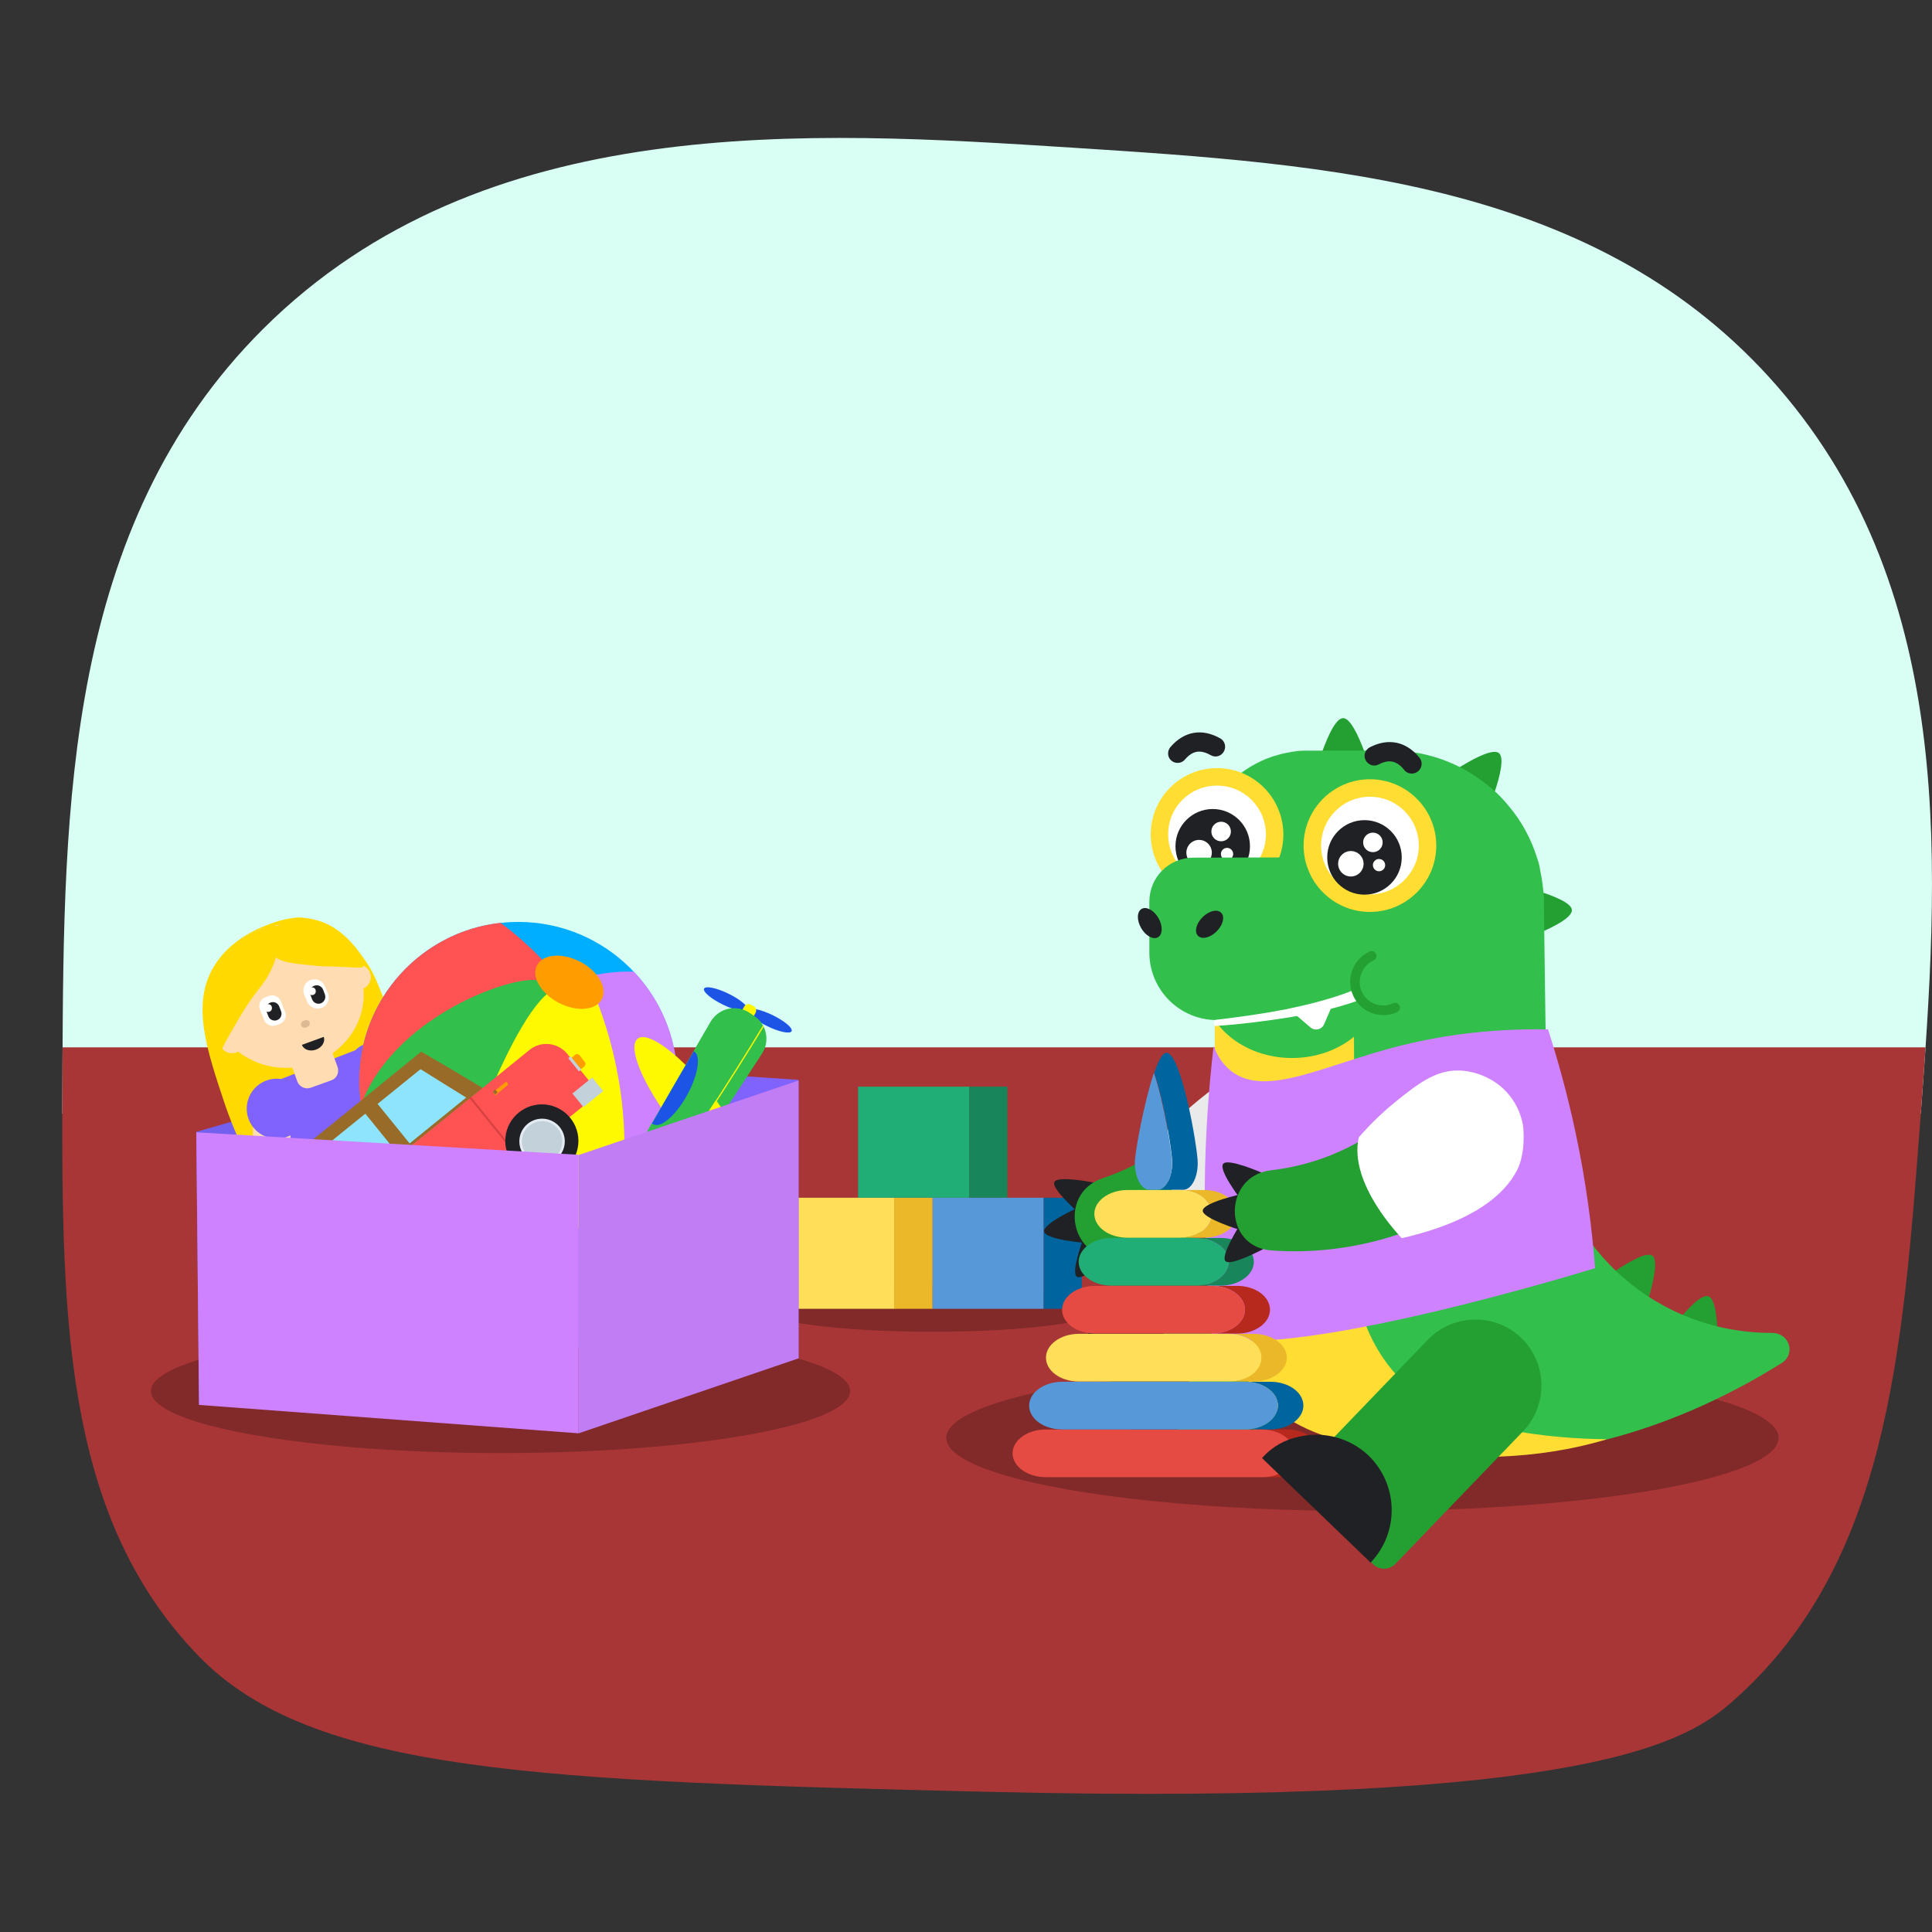
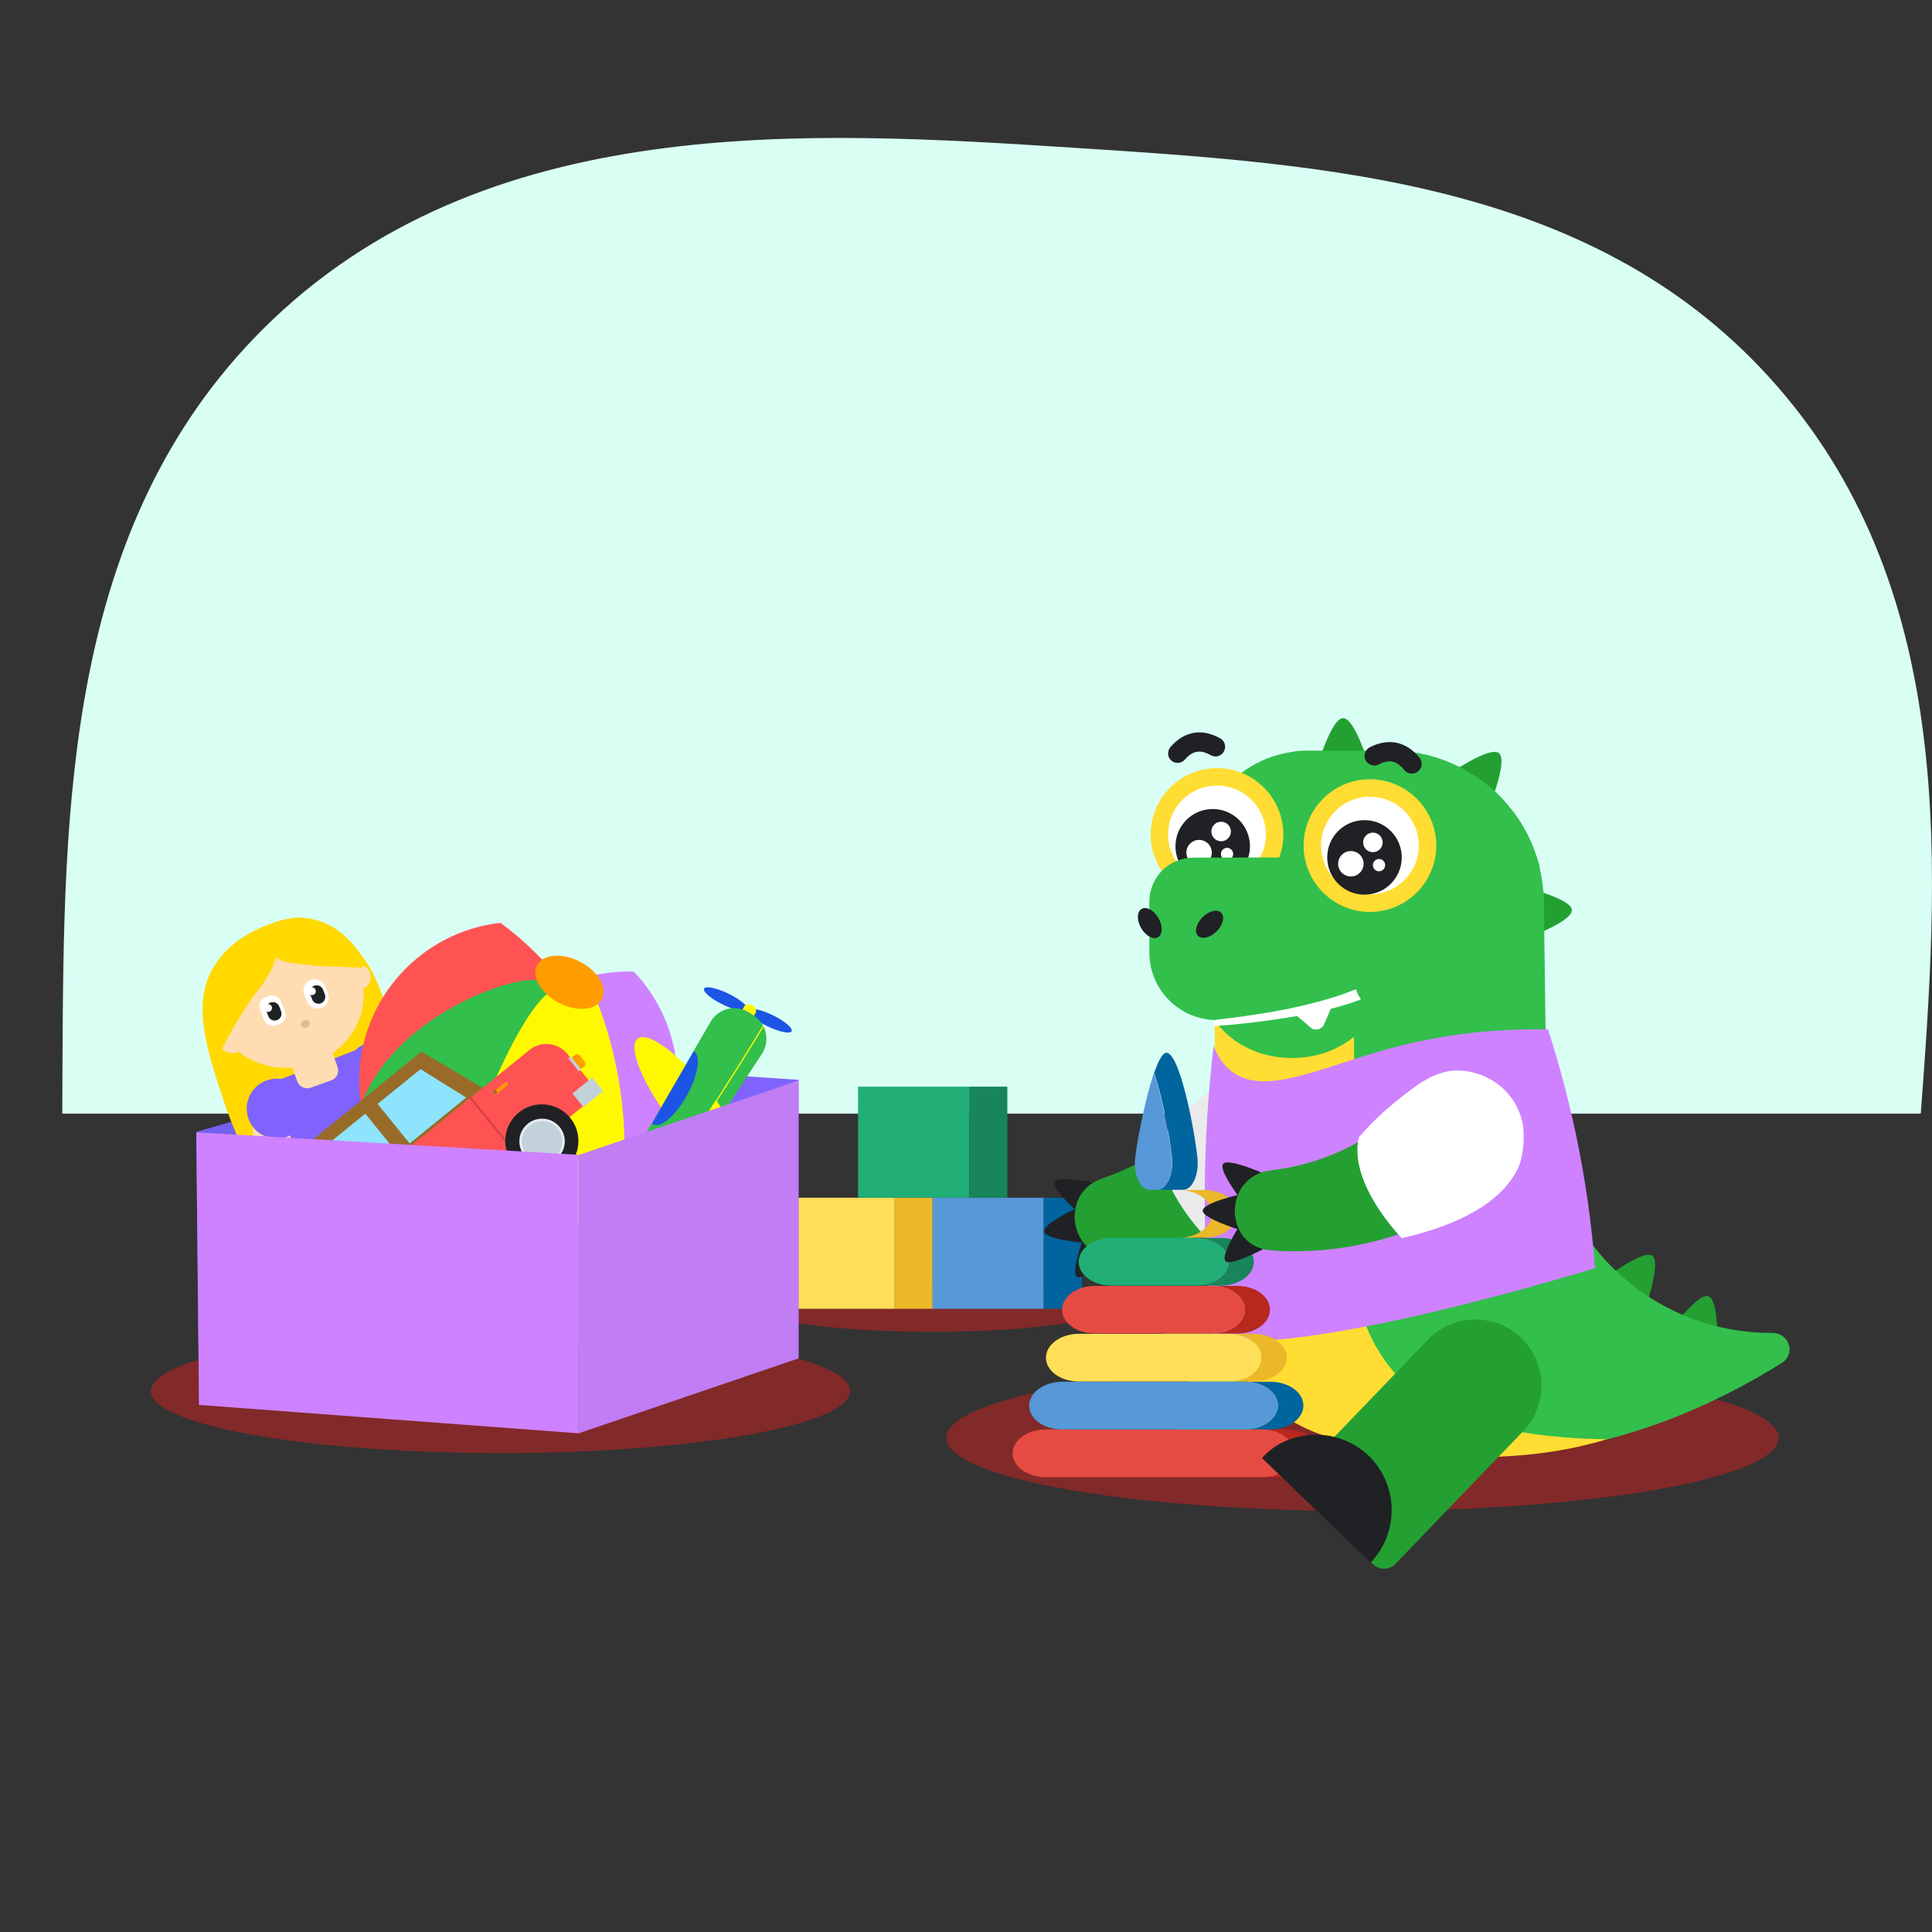
<svg xmlns="http://www.w3.org/2000/svg" xmlns:xlink="http://www.w3.org/1999/xlink" version="1.1" id="Слой_1" x="0px" y="0px" viewBox="0 0 850.4 850.4" style="enable-background:new 0 0 850.4 850.4;" xml:space="preserve">
  <rect x="0" y="0" width="850.4" height="850.4" fill="#333333" stroke="none" />
  <style type="text/css">
	.st0{clip-path:url(#SVGID_2_);}
	.st1{fill:#D9FFF5;}
	.st2{fill:#A83636;}
	.st3{fill:#822929;}
	.st4{fill:#FFDF5A;}
	.st5{fill:#EAB828;}
	.st6{fill:#20AE76;}
	.st7{fill:#18855A;}
	.st8{fill:#5698D8;}
	.st9{fill:#00649E;}
	.st10{fill:#8063FC;}
	.st11{fill:#7460EF;}
	.st12{fill:#FFD900;}
	.st13{fill:#FFDCB1;}
	.st14{fill:#FFFFFF;}
	.st15{fill:#202124;}
	.st16{fill:#DDBA94;}
	.st17{fill:#00AEFF;}
	.st18{fill:#CE82FF;}
	.st19{fill:#FF5353;}
	.st20{fill:#32BF4C;}
	.st21{fill:#FFF900;}
	.st22{fill:#FF9D00;}
	.st23{fill:#1C55E5;}
	.st24{fill:#C93A3A;}
	.st25{fill:#996B29;}
	.st26{fill:#8DE4FC;}
	.st27{fill:#C3D1DB;}
	.st28{fill:#E4EBF2;}
	.st29{fill:#D84141;}
	.st30{fill:#C07DF4;}
	.st31{fill:#24A032;}
	.st32{fill:#EAEAEA;}
	.st33{fill:#FFDD33;}
	.st34{fill:#B7281D;}
	.st35{fill:#E54B42;}
</style>
  <g>
    <defs>
      <path id="SVGID_1_" d="M845.3,492.4c-7.8,104-14.7,196.6-82.6,256.4c-19.2,16.9-60.4,46.3-327.7,39.9    c-197.8-4.7-297.7-8.2-347.6-59.8C26.5,666,27,576.2,27.5,468.2c0.6-112.7,1.2-236.6,88.3-323.4C212.6,48.4,356,57.6,472,65    c113.5,7.3,232,14.9,310.6,105.4C862.5,262.5,853.3,385,845.3,492.4z" />
    </defs>
    <clipPath id="SVGID_2_">
      <use xlink:href="#SVGID_1_" style="overflow:visible;" />
    </clipPath>
    <g class="st0">
      <rect x="-23.4" y="-117" class="st1" width="942.3" height="607.2" />
-       <rect x="-23.4" y="461" class="st2" width="942.3" height="364.3" />
      <ellipse class="st3" cx="599.7" cy="632.9" rx="183.2" ry="32.2" />
      <ellipse class="st3" cx="410.5" cy="576" rx="75.3" ry="10.2" />
      <g>
        <g>
          <rect x="344.9" y="527.2" class="st4" width="48.9" height="48.9" />
          <rect x="393.7" y="527.2" class="st5" width="16.8" height="48.9" />
        </g>
        <g>
          <rect x="377.7" y="478.3" class="st6" width="48.9" height="48.9" />
          <rect x="426.6" y="478.3" class="st7" width="16.8" height="48.9" />
        </g>
        <g>
          <rect x="410.5" y="527.2" class="st8" width="48.9" height="48.9" />
          <rect x="459.4" y="527.2" class="st9" width="16.8" height="48.9" />
        </g>
      </g>
      <ellipse class="st3" cx="220.3" cy="612.3" rx="153.9" ry="27.3" />
      <g>
        <path class="st10" d="M195.6,589.9c52,2.7,103.9,5.3,155.9,8V475.3c-50.2-3.3-100.4-6.6-150.6-9.9     C199.1,506.9,197.3,548.4,195.6,589.9z" />
        <path class="st11" d="M200.9,592.7c-37.8,8.5-75.6,17.1-113.3,25.6c-0.4-40-0.8-80.1-1.2-120.1c38.2-10.9,76.3-21.9,114.5-32.8     C200.9,507.9,200.9,550.3,200.9,592.7z" />
        <g>
          <path class="st12" d="M182.8,476.8c-24.8,10.6-49.6,21.1-74.4,31.7c-2.7-5.4-6.4-13.4-9.7-23.3c-7.7-23.1-14.4-43-4.8-59.4      c7.1-12.2,20.3-17.3,23.1-18.4c4.9-1.9,12-4.7,20.7-2.8c12.3,2.6,19.3,12.7,23.4,18.7c3.6,5.2,5.4,10.1,9.1,19.7      C175.7,457.8,180.1,469.5,182.8,476.8z" />
          <path class="st13" d="M194.7,507L194.7,507c-3.6,2.9-8.8,2.3-11.6-1.3L161,478.3c-2.9-3.6-2.3-8.8,1.3-11.6l0,0      c3.6-2.9,8.8-2.3,11.6,1.3l22.1,27.5C198.9,498.9,198.3,504.1,194.7,507z" />
          <path class="st13" d="M179.2,590.9l-7.9,5.2c-2.5,1.7-5.9,0.9-7.5-1.6l-31.8-49.3c-1.7-2.5-0.9-5.9,1.6-7.5l7.9-5.2      c2.5-1.7,5.9-0.9,7.5,1.6l31.9,49.3C182.4,585.9,181.7,589.2,179.2,590.9z" />
          <path class="st13" d="M223.3,552.9l2.2-9.2c0.7-2.9-1.1-5.8-4-6.5l-57-13.7c-2.9-0.7-5.8,1.1-6.5,4l-2.2,9.2      c-0.7,2.9,1.1,5.8,4,6.5l57,13.7C219.7,557.6,222.6,555.8,223.3,552.9z" />
          <circle class="st13" cx="102.1" cy="458.1" r="5.5" />
          <ellipse class="st13" cx="157.7" cy="430.1" rx="5.5" ry="5.5" />
          <path class="st10" d="M180.3,505.6c2.3-0.6,4.8-0.9,7.1-0.6c4.4,0.7,9,3.7,12.8,1.5c2.9,6.9,5.8,14.2,4.5,21.6      c-0.7,4.2-2.7,8.1-4.9,11.8c-2.9,5-6.1,9.8-10.5,13.6c-3.4,2.9-7.4,5.2-11.7,6.4c-7.7,2.3-16.4,1.7-23.3,5.8      c-2.1,1.3-4,3-6.2,4.2c-8.2,4.6-18.8,1.8-27.4,5.5c-0.6,0.3-1.2,0.5-1.9,0.5c-0.7-0.1-1.3-0.5-1.8-1c-2.3-1.9-4.6-3.7-6.3-6.2      c-1.7-2.4-2.7-5.4-2.1-8.3c0.8-3.8,4.2-6.4,6-9.8c1.1-1.9,1.6-4.1,2.3-6.2c1.4-4.6,3.4-9,5.9-13.1c1.4-2.3,3-4.6,5.3-6      c1.9-1.2,4-1.7,6.1-2.3c3.9-1.2,7.7-2.6,11.4-4.4c5.9-2.9,11.3-4.5,17.6-6.2C169.2,510.7,174.3,507,180.3,505.6z" />
          <path class="st10" d="M174.6,598l-2,0.2c-5.3,0.6-10.1-3.2-10.7-8.4l-1.1-9.5c-0.6-5.3,3.2-10.1,8.4-10.7l2-0.2      c5.3-0.6,10.1,3.2,10.7,8.4l1.1,9.5C183.7,592.6,179.9,597.4,174.6,598z" />
          <path class="st10" d="M226.7,556.6l-0.3,0.2c-4.7,3.4-11.3,2.4-14.7-2.3l-4.6-6.3c-3.4-4.7-2.4-11.3,2.3-14.7l0.3-0.2      c4.7-3.4,11.3-2.4,14.7,2.3l4.6,6.3C232.4,546.6,231.4,553.2,226.7,556.6z" />
          <path class="st10" d="M179.7,530l-38.4,14c-3.2,1.2-6.7-0.5-7.9-3.7l-20.9-57.5c1.5-1.7,3-3.5,4.4-5.2      c14.5-5.6,28.9-11.2,43.3-16.8c0.7,1.3,1.4,2.6,2.1,3.8l20.9,57.5C184.5,525.3,182.9,528.8,179.7,530z" />
          <circle class="st10" cx="164.1" cy="469.6" r="10.6" />
          <path class="st13" d="M118.6,537.6L118.6,537.6c-4.6-0.1-8.2-3.9-8.1-8.5l1-38.9c0.1-4.6,3.9-8.2,8.5-8.1l0,0      c4.6,0.1,8.2,3.9,8.1,8.5l-1,38.9C126.9,534.2,123.1,537.8,118.6,537.6z" />
          <circle class="st10" cx="121.8" cy="488" r="13.2" />
          <ellipse transform="matrix(0.989 -0.145 0.145 0.989 -62.449 23.115)" class="st13" cx="126.8" cy="438.5" rx="33.6" ry="31.6" />
          <path class="st13" d="M145.9,475.5l-9.2,3.3c-2.3,0.8-4.9-0.4-5.8-2.7l-3.3-9.2c-0.8-2.3,0.4-4.9,2.7-5.8l9.2-3.3      c2.3-0.8,4.9,0.4,5.8,2.7l3.3,9.2C149.4,472.1,148.2,474.7,145.9,475.5z" />
          <path class="st12" d="M122.4,417.3c-0.8,4.8-2.6,9.4-5.2,13.5c-1.6,2.5-3.5,4.8-5.3,7.2c-4.3,5.8-7.8,12.1-11.4,18.4      c-1.6,2.9-3.2,5.8-4.2,9c-0.8-6.5-4.2-12.5-4.9-18.9c-0.1-1-0.4-3.6,0-7.3c0.3-3.2,0.7-7.7,3.3-12.9c2.6-5.1,6-8.2,7.8-9.9      c3.5-3.1,6.8-4.8,8.8-5.9c2.9-1.5,2.1-0.7,5.7-2.4c1.7-0.8,2.9-1.5,3.9-1c0.8,0.4,1.2,1.2,1.4,2.1      C123,411.7,122.8,414.6,122.4,417.3z" />
          <path class="st12" d="M117.6,409c-0.3,7.7,2.6,11.1,3.8,12.3c2.4,2.3,7.5,2.8,17.6,3.8c4,0.4,1.3,0,13.9,0.6      c5.5,0.3,6.5,0.4,7-0.3c1.6-2.5-5.9-11.9-15.4-16.7c-3.4-1.7-12-7.7-18.3-3.2C124.2,407,117.6,409,117.6,409z" />
          <g>
            <path class="st14" d="M123.2,450.7l-1.6,0.6c-2.1,0.8-4.5-0.2-5.3-2.3l-1.9-4.7c-0.8-2.1,0.2-4.5,2.3-5.3l1.6-0.6       c2.1-0.8,4.5,0.2,5.3,2.3l1.9,4.7C126.3,447.5,125.3,449.8,123.2,450.7z" />
            <path class="st15" d="M122,449L122,449c-1.5,0.6-3.3-0.1-3.9-1.7l-0.8-2.1c-0.6-1.5,0.1-3.3,1.7-3.9l0,0       c1.5-0.6,3.3,0.1,3.9,1.7l0.8,2.1C124.3,446.6,123.6,448.4,122,449z" />
            <circle class="st14" cx="118" cy="443.7" r="1.7" />
          </g>
          <g>
            <path class="st14" d="M141.6,443.6L141.6,443.6c-2.5,1-5.4-0.2-6.4-2.7l-1.3-3.1c-1-2.5,0.2-5.4,2.7-6.4l0,0       c2.5-1,5.4,0.2,6.4,2.7l1.3,3.1C145.4,439.7,144.2,442.6,141.6,443.6z" />
            <path class="st15" d="M141.3,441.6L141.3,441.6c-1.5,0.6-3.3-0.1-3.9-1.7l-0.8-2.1c-0.6-1.5,0.1-3.3,1.7-3.9l0,0       c1.5-0.6,3.3,0.1,3.9,1.7l0.8,2.1C143.6,439.2,142.8,441,141.3,441.6z" />
            <circle class="st14" cx="137.3" cy="436.3" r="1.7" />
          </g>
          <path class="st16" d="M135.4,452l-0.8,0.3c-0.8,0.3-1.7-0.1-2-0.9l0,0c-0.3-0.8,0.1-1.7,0.9-2l0.8-0.3c0.8-0.3,1.7,0.1,2,0.9      l0,0C136.5,450.8,136.2,451.7,135.4,452z" />
-           <path class="st15" d="M142.5,456.4c0.8,2.1-0.8,4.7-3.4,5.6c-2.7,1-5.5,0-6.2-2.1" />
-         </g>
-         <g>
-           <circle class="st17" cx="228.1" cy="475.8" r="70" />
+         </g>
+         <g>
          <path class="st18" d="M279,427.7c-12.3-0.5-23.7,3-23.7,3s-23,122.2,17.7,98.9c0.1-0.1,0.2-0.1,0.3-0.2      c15.2-12.8,24.9-32.1,24.9-53.6C298.2,457.2,290.9,440.2,279,427.7z" />
          <path class="st19" d="M220.3,406.2c-35,3.9-62.2,33.6-62.2,69.6c0,5.3,0.6,10.4,1.7,15.4l7.9,3.8l78.2-64.5      C246,430.5,235,416.9,220.3,406.2z" />
          <path class="st20" d="M239.7,434.3c-0.7-0.8-0.6-1.3-1-1.8c-4.7-6.1-64.3,11.8-79.8,53.9c3.8,24.9,20.7,45.4,43.5,54.4l0,0      c0,0-1.1-13.4,4.4-32.4c6.9-23.9,25.5-51.3,43.5-65.9c0,0,7.7-6.2,6.5-8.2C255.5,432.3,243.7,438.7,239.7,434.3z" />
          <path class="st21" d="M243.6,435.5c-19.8,11-47.2,96.2-49,101.8c9.9,5.4,21.3,8.5,33.4,8.5c17.1,0,32.7-6.1,44.9-16.3      c8.3-51.5-12.4-94.1-12.4-94.1S264.1,424.2,243.6,435.5z" />
          <ellipse transform="matrix(0.463 -0.886 0.886 0.463 -248.584 454.366)" class="st22" cx="250.8" cy="432.4" rx="10.2" ry="16.1" />
        </g>
        <g>
          <ellipse transform="matrix(0.437 -0.899 0.899 0.437 -213.2 557.769)" class="st23" cx="339.1" cy="449.3" rx="2.7" ry="10.6" />
          <ellipse transform="matrix(0.437 -0.899 0.899 0.437 -215.651 535.018)" class="st23" cx="319.7" cy="439.8" rx="2.7" ry="10.6" />
          <path class="st21" d="M332.6,445.8l-1.8,3.2l-5-2.8l1.8-3.2c0.6-1,1.8-1.3,2.8-0.8l1.5,0.8C332.8,443.6,333.1,444.8,332.6,445.8      z" />
          <path class="st20" d="M335.4,463.8l-43.5,66.6l-18.7-12.2c13.2-22.8,26.4-45.6,39.6-68.4c3.5-6,11.2-7.8,17-4l2.1,1.4      C337.5,450.8,339,458.2,335.4,463.8z" />
          <path class="st20" d="M295.6,513.2c-1.3,5.7-2.5,11.5-3.8,17.2L260,523c-1.8-0.4-2.8-2.1-2.4-3.9l1.8-7.8      c0.4-1.8,2.1-2.8,3.9-2.4C274,510.3,284.8,511.8,295.6,513.2z" />
          <ellipse transform="matrix(0.791 -0.612 0.612 0.791 -235.275 288.615)" class="st21" cx="304.9" cy="488.8" rx="10.7" ry="39.8" />
          <path class="st20" d="M335.2,450.4c-0.9-1.2-2-2.3-3.3-3.2l-2.1-1.4c-5.8-3.8-13.5-1.9-17,4c-13.2,22.8-26.4,45.6-39.6,68.4      l12.4,8.1L335.2,450.4L335.2,450.4z" />
          <path class="st23" d="M302.4,482.1c4.9-8.9,6.3-17.6,3-19.4c0,0,0,0,0,0c-6.2,10.6-12.3,21.2-18.4,31.8c0.2,0.2,0.4,0.3,0.6,0.4      C290.8,496.7,297.5,491,302.4,482.1z" />
          <path class="st21" d="M286.5,526.9l0.4,0.2c8.2-11.6,17.2-24.9,26.5-39.1c8.3-12.7,16-24.9,22.7-36c-0.1-0.2-0.2-0.4-0.3-0.6      c-7,11.6-15,24.3-23.7,37.6C303.3,502.8,294.5,515.6,286.5,526.9z" />
          <rect x="292.5" y="489.8" transform="matrix(0.547 -0.837 0.837 0.547 -272.475 480.206)" class="st20" width="30.2" height="4.3" />
          <path class="st21" d="M295.3,514.3c-3.4,5.1-6.8,9.9-10.1,14.6l0.5,0.1c3-4.3,6.2-8.8,9.4-13.5      C295.1,515.1,295.2,514.7,295.3,514.3z" />
        </g>
        <g>
          <path class="st24" d="M139.1,565.1l-3,2.4c-0.7,0.6-1.7,0.4-2.2-0.2l-1.9-2.3c-0.6-0.7-0.4-1.7,0.2-2.2l3-2.4L139.1,565.1z" />
          <path class="st22" d="M137.4,563l-2.2-2.7l-2.4,2c-1,0.8-1.2,2.3-0.4,3.4l0.7,0.8L137.4,563L137.4,563z" />
          <g>
            <path class="st25" d="M185.4,462.9c-18,14.6-36,29.3-54.1,43.9c3.5,9.8,7,19.6,10.5,29.4c23.6-19.1,47.1-38.2,70.7-57.3       C203.5,473.5,194.5,468.2,185.4,462.9z" />
            <path class="st26" d="M205.2,483.1c-8.3,6.7-16.6,13.5-24.9,20.2l-14.1-17.4l18.9-15.3C191.8,474.8,198.5,479,205.2,483.1z" />
            <path class="st26" d="M174.9,507.6c-8,6.5-16.1,13-24.1,19.5c-3-7.2-5.9-14.4-8.9-21.6l18.9-15.3L174.9,507.6z" />
          </g>
          <path class="st19" d="M263.7,481.2l-119.2,96.5l-13.9-17.2c-4.2-5.1-3.4-12.6,1.8-16.8L233,462.2c5.1-4.2,12.6-3.4,16.8,1.8      L263.7,481.2z" />
          <rect x="139.8" y="568.9" transform="matrix(0.777 -0.629 0.629 0.777 -327.844 218.904)" class="st27" width="11.2" height="7.7" />
          <rect x="253.2" y="477.2" transform="matrix(0.777 -0.629 0.629 0.777 -244.94 269.802)" class="st27" width="11.2" height="7.7" />
          <rect x="169.4" y="527.8" transform="matrix(0.777 -0.629 0.629 0.777 -287.526 245.248)" class="st27" width="66.8" height="2.3" />
          <g>
            <circle class="st15" cx="167.1" cy="559.1" r="16.1" />
            <ellipse class="st28" cx="167.2" cy="559.2" rx="10" ry="10" />
            <ellipse class="st27" cx="167.2" cy="559.2" rx="8.9" ry="8.9" />
          </g>
          <path class="st22" d="M223.4,477.7l-5.4,4.4l-1-1.3l5.4-4.4c0.2-0.2,0.6-0.2,0.8,0.1l0.3,0.4      C223.7,477.2,223.6,477.5,223.4,477.7z" />
          <rect x="217.3" y="480.1" transform="matrix(0.777 -0.629 0.629 0.777 -253.943 244.178)" class="st25" width="1.5" height="1.6" />
          <g>
            <path class="st22" d="M255,471.2l2.1-1.7c0.7-0.6,0.8-1.6,0.2-2.2l-2.1-2.7c-0.6-0.7-1.6-0.8-2.2-0.2l-2.1,1.7L255,471.2z" />
            <rect x="252.4" y="464.8" transform="matrix(0.777 -0.629 0.629 0.777 -238.349 263.375)" class="st27" width="1.3" height="7.5" />
          </g>
          <rect x="187.9" y="502.8" transform="matrix(0.777 -0.629 0.629 0.777 -284.293 233.899)" class="st29" width="0.9" height="31.8" />
          <rect x="216.5" y="479.7" transform="matrix(0.777 -0.629 0.629 0.777 -263.391 246.732)" class="st29" width="0.9" height="31.8" />
          <g>
            <circle class="st15" cx="238.5" cy="502.2" r="16.1" />
            <circle class="st28" cx="238.6" cy="502.4" r="10" />
            <circle class="st27" cx="238.6" cy="502.4" r="8.9" />
          </g>
          <rect x="156.1" y="532.2" transform="matrix(0.777 -0.629 0.629 0.777 -299.516 218.903)" class="st29" width="7" height="1" />
          <rect x="185.4" y="508.6" transform="matrix(0.777 -0.629 0.629 0.777 -278.159 232.079)" class="st29" width="7" height="1" />
        </g>
        <g>
          <path class="st30" d="M351.5,597.9c-32.3,11-64.5,22-96.8,33c0-40.8,0-81.7,0-122.5c32.3-10.9,64.5-21.9,96.8-32.8      C351.5,516.3,351.5,557.1,351.5,597.9z" />
          <path class="st18" d="M87.6,618.4c55.7,4.2,111.4,8.3,167.1,12.5V508.3c-56.1-3.3-112.2-6.6-168.3-9.9      C86.8,538.4,87.2,578.4,87.6,618.4z" />
        </g>
      </g>
      <g>
        <g id="hand_back">
          <g>
            <path class="st15" d="M464.1,520.3c1.3-3,17.2,0.2,17.2,0.2l-6.6,13.3C474.8,533.8,462.6,523.2,464.1,520.3z" />
          </g>
          <g>
            <path class="st15" d="M459.6,542.1c-0.6-3.6,15.2-10.7,15.2-10.7l2.7,15.6C477.5,547.1,460.3,545.7,459.6,542.1z" />
          </g>
          <g>
            <path class="st15" d="M474,562c-2.8-1.9,2.9-17,2.9-17l12.1,8.4C489,553.4,476.6,563.8,474,562z" />
          </g>
          <g>
            <path class="st31" d="M540.3,474c-11.5,20-30.6,36.4-54.9,44.6c-20.4,6.8-13.9,37.5,7.5,34.5c34.2-4.7,66.5-22.2,89.8-49.3       c11.5-13.2,6.8-33.4-9.2-40.4c-0.2-0.1-0.4-0.2-0.6-0.3C560.8,458,547,462.8,540.3,474z" />
          </g>
        </g>
        <path class="st32" d="M511.5,499.8c6.2-7.1,12.1-12.4,16.6-16c9-7.2,17-13.5,27-13.4c3.9,0,7.3,1,7.9,1.2     c6.9,2,11.2,5.9,12.4,7.1c6.7,6.5,8.2,14.2,8.5,16.8c0.7,8.6-0.8,15.1-2.8,18.9c-5.4,10.4-18.8,22.5-50.7,29.8     C530.4,544.1,506.8,520.4,511.5,499.8z" />
        <g>
          <g>
            <path class="st31" d="M504.5,643.4l-20.9-46.8l80.2-35.8c14.6-6.5,31.9,0.1,38.4,14.7l0,0c6.5,14.6-0.1,31.9-14.7,38.4       l-74.2,33C509.9,648.3,506,646.8,504.5,643.4z" />
          </g>
          <g>
            <path class="st15" d="M495.2,579c10.7,1.7,20.6,8.6,25.3,19.2c7.4,16.7,0,36.4-16.9,44l-27-60.6       C482.9,578.5,489.1,577.9,495.2,579z" />
          </g>
        </g>
        <g>
          <path class="st31" d="M605.3,345.7h-27.9c0,0,7.6-29.6,13.8-29.6S605.3,345.7,605.3,345.7z" />
        </g>
        <g>
          <path class="st31" d="M652.2,363.3l-21.7-17.5c0,0,24.4-18.2,29.3-14.3C664.6,335.5,652.2,363.3,652.2,363.3z" />
        </g>
        <g>
          <path class="st31" d="M663.1,416.1l-1.5-27.9c0,0,29.8,6.2,30.3,12.3C692.2,406.8,663.1,416.1,663.1,416.1z" />
        </g>
        <g>
          <path class="st31" d="M721.1,584.8l-22.4-16.3c0,0,23.7-19.2,28.6-15.8C732.1,556.5,721.1,584.8,721.1,584.8z" />
        </g>
        <g>
          <path class="st31" d="M755.7,602.9l-26.4-8.9c0,0,16.8-25.4,22.7-23.4C757.7,572.5,755.7,602.9,755.7,602.9z" />
        </g>
        <g>
          <path class="st20" d="M784.5,599.8c-27.1,17-53.3,27.6-77.2,33.8c0,0,0,0-0.2,0c-1.5,0.5-3.2,0.7-4.7,1.2      c-33.8,7.9-68.3,7.5-102.3,0.4c-14.4-3-27.2-8.9-38.5-18.4c-13.1-11.1-19.8-23.9-22.7-40.9c-3.2-18.6,0.4-39.4,0.4-58.1      c0-11-6.6-165,2.3-173.6c4.4-4.2,9.6-7.6,15.5-10.1c1.5-0.5,3-1.2,4.4-1.5c3-1,6.2-1.5,9.4-2c1.7-0.2,3.2-0.2,4.9-0.2h36.5      c17,0,32.5,6.4,44.4,16.8c2.7,2.2,5.2,4.9,7.4,7.6c5.7,6.7,9.9,14.5,12.6,23.2c0.5,1.5,1,3.2,1.2,4.9c0.7,3.2,1.2,6.7,1.5,10.1      c0.2,1.7,0.2,3.5,0.2,5.2c0,0,1,96.1,2,103.7c6.9,48.1,48.1,84.8,98.1,84.8h0.2C787.7,586.7,790.4,595.8,784.5,599.8z" />
        </g>
        <g>
          <g>
            <path class="st14" d="M535.7,392.9c-14.1,0-25.3-11.5-25.3-25.3s11.5-25.3,25.3-25.3s25.3,11.5,25.3,25.3       S549.7,392.9,535.7,392.9z" />
          </g>
          <g>
            <path class="st33" d="M535.7,345.8c12,0,21.5,9.7,21.5,21.5s-9.7,21.5-21.5,21.5c-12,0-21.5-9.7-21.5-21.5       C514.1,355.5,523.6,345.8,535.7,345.8 M535.7,338.1c-16.1,0-29.2,13.1-29.2,29.2c0,16.1,13.1,29.2,29.2,29.2       c16.1,0,29.2-13.1,29.2-29.2C564.8,351.1,551.8,338.1,535.7,338.1L535.7,338.1z" />
          </g>
        </g>
        <g>
          <g>
            <circle class="st15" cx="533.8" cy="372.5" r="16.4" />
          </g>
          <g>
            <circle class="st14" cx="527.8" cy="375.3" r="5.6" />
          </g>
          <g>
            <circle class="st14" cx="537.5" cy="366" r="4.3" />
          </g>
          <g>
            <circle class="st14" cx="540.1" cy="375.9" r="2.7" />
          </g>
        </g>
        <g>
          <g>
            <path class="st14" d="M603,397.8c-14.1,0-25.3-11.5-25.3-25.3c0-13.8,11.5-25.3,25.3-25.3s25.3,11.5,25.3,25.3       C628.4,386.3,617.1,397.8,603,397.8z" />
          </g>
          <g>
            <path class="st33" d="M603,350.7c12,0,21.5,9.7,21.5,21.5c0,11.8-9.7,21.5-21.5,21.5c-12,0-21.5-9.7-21.5-21.5       C581.5,360.4,591,350.7,603,350.7 M603,343c-16.1,0-29.2,13.1-29.2,29.2c0,16.1,13.1,29.2,29.2,29.2s29.2-13.1,29.2-29.2       C632.2,356.1,619.1,343,603,343L603,343z" />
          </g>
        </g>
        <g>
          <g>
            <circle class="st15" cx="600.6" cy="377.4" r="16.4" />
          </g>
          <g>
            <circle class="st14" cx="594.6" cy="380.2" r="5.6" />
          </g>
          <g>
            <circle class="st14" cx="604.3" cy="370.8" r="4.3" />
          </g>
          <g>
            <circle class="st14" cx="607" cy="380.8" r="2.7" />
          </g>
        </g>
        <g id="nose">
          <path class="st20" d="M598.1,437.8c-25.9,6.7-42.7,12.1-62.4,11.2c-16.5,0-29.8-13.3-29.8-29.8V397c0-10.9,8.6-19.5,19.5-19.5      l48.1-0.1L598.1,437.8z" />
        </g>
        <g>
          <path class="st33" d="M647.9,625.6c-8.9-2.7-17.3-6.7-24.7-12.3c0,0,0,0-0.2-0.2c-16.3-13.1-26.6-33.3-26.6-55.7      c0-0.7,0-1.5,0-2.2l-0.5-116.6c-17,6.4-37.7,10.1-61.2,10.6c0,0-0.1,60.4-0.1,72.3c0.1,20.3-2,40.5,2.6,60.4      c3.7,16.4,13.8,31.3,27.5,41c13.3,9.4,30.3,13.1,46.2,15.4c31.6,4.7,65.6,4.6,96.4-4.8c0,0,0,0,0.2,0      C680.2,633.3,659.5,628.9,647.9,625.6z" />
        </g>
        <g>
          <ellipse class="st20" cx="568.7" cy="432.7" rx="39.1" ry="33" />
        </g>
        <g id="nostril">
          <g>
            <ellipse transform="matrix(0.866 -0.5 0.5 0.866 -135.33 307.497)" class="st15" cx="506.1" cy="406.3" rx="4.4" ry="7.2" />
          </g>
          <g>
            <ellipse transform="matrix(0.707 -0.707 0.707 0.707 -131.665 495.705)" class="st15" cx="532.5" cy="406.8" rx="7.2" ry="4.4" />
          </g>
        </g>
        <g id="teeth">
          <g>
            <path class="st14" d="M570.7,447l15.3-3.5l-3.2,7.4c-1,2.3-4,3-5.9,1.4L570.7,447z" />
          </g>
        </g>
        <g id="mouth">
          <path class="st14" d="M535,448.9c10.4-1.2,21-2.7,31.3-4.7c10.4-2.2,20.5-4.7,30.1-8.6l0,0c1.2-0.5,2.7,0,3.2,1.5      c0.5,1.5,0,2.7-1.5,3.2l0,0c-10.4,3.7-20.7,5.9-31.3,7.6c-10.6,1.7-21.2,3-31.8,3.7C534.2,451.7,534.1,449,535,448.9L535,448.9z      " />
        </g>
        <g>
          <g>
            <path class="st15" d="M518.4,335.8c-1,0-2-0.3-2.8-1c-1.8-1.5-1.9-4.2-0.4-6c6.1-7,13.9-8.3,21.9-3.8c2,1.1,2.8,3.7,1.6,5.8       s-3.7,2.8-5.8,1.6c-4.6-2.6-8-2-11.4,2C520.7,335.3,519.6,335.8,518.4,335.8z" />
          </g>
        </g>
        <g>
          <g>
            <path class="st15" d="M621.4,340.5c-1.2,0-2.5-0.5-3.3-1.6c-3.3-4.1-6.7-4.8-11.3-2.4c-2.1,1.1-4.6,0.2-5.7-1.9       s-0.2-4.6,1.9-5.7c8.2-4.2,16-2.5,21.8,4.6c1.5,1.8,1.2,4.5-0.6,6C623.3,340.2,622.4,340.5,621.4,340.5z" />
          </g>
        </g>
        <g>
          <g>
            <path class="st20" d="M614.2,443.6c-6.3,2.9-13.7,0.1-16.6-6.2c-2.9-6.3-0.1-13.7,6.2-16.6" />
          </g>
          <g>
-             <path class="st31" d="M609,446.8c-1.7,0-3.5-0.3-5.2-0.9c-3.7-1.4-6.6-4.1-8.2-7.7c-3.3-7.4-0.1-16,7.3-19.4       c1.1-0.5,2.3,0,2.8,1.1c0.5,1.1,0,2.3-1.1,2.8c-5.2,2.4-7.5,8.6-5.2,13.8c1.1,2.5,3.2,4.5,5.8,5.4c2.6,1,5.4,0.9,8-0.3       c1.1-0.5,2.3,0,2.8,1.1c0.5,1.1,0,2.3-1.1,2.8C613.1,446.4,611.1,446.8,609,446.8z" />
-           </g>
+             </g>
        </g>
        <path class="st18" d="M534.2,460.4c1.2,3.2,3.4,7.7,7.8,11.1c15.3,11.8,40.7-2.7,74.3-11.2c15.2-3.8,37.1-7.7,65.1-7.2     c4.3,13.5,8.5,28.5,12,44.9c4.7,21.9,7.3,42.1,8.7,60.2c0,0-130.5,40.4-168.7,30.5c-2.1-19.8-3.3-42.1-3.1-66.3     C530.5,499.9,532,479.1,534.2,460.4z" />
        <g>
          <path class="st34" d="M566.4,629.2h-7.2h-3.9c8,0,14.5,4.7,14.5,10.5s-6.4,10.5-14.5,10.5h11.2c8,0,14.5-4.7,14.5-10.5      C581,633.9,574.4,629.2,566.4,629.2z" />
          <path class="st9" d="M562.5,618.7c0,5.8-6.4,10.5-14.5,10.5h7.2h3.9c8,0,14.6-4.7,14.6-10.5s-6.4-10.5-14.6-10.5h-7.2H548      C556,608.2,562.5,612.9,562.5,618.7z" />
          <path class="st5" d="M555.2,597.6c0,5.8-6.6,10.5-14.5,10.5h7.2h3.9c8,0,14.6-4.7,14.6-10.5s-6.6-10.5-14.6-10.5h-7.2h-3.9      C548.8,587,555.2,591.7,555.2,597.6z" />
          <path class="st34" d="M548,576.5c0,5.8-6.6,10.5-14.6,10.5h7.2h3.9c8,0,14.5-4.7,14.5-10.5s-6.4-10.5-14.5-10.5h-7.2h-3.9      C541.4,565.9,548,570.7,548,576.5z" />
          <path class="st7" d="M540.8,555.4c0,5.8-6.6,10.5-14.6,10.5h7.2h3.9c8,0,14.6-4.7,14.6-10.5s-6.6-10.5-14.6-10.5h-7.2h-3.9      C534.2,544.9,540.8,549.6,540.8,555.4z" />
          <path class="st5" d="M533.4,534.3c0,5.8-6.4,10.5-14.5,10.5h7.2h3.9c8,0,14.6-4.7,14.6-10.5s-6.6-10.5-14.6-10.5h-9.5h-1.8      C527,523.7,533.4,528.5,533.4,534.3z" />
          <path class="st9" d="M509.5,523.7h9.5h1.8c3.6,0,6.4-5.3,6.4-11.8s-7.2-48.5-13.8-48.5c-1.7,0-3.6,3.7-5.4,8.9      c4.5,12.8,8,35,8,39.6C515.9,518.5,513,523.7,509.5,523.7z" />
          <path class="st35" d="M569.8,639.7c0-5.8-6.4-10.5-14.5-10.5H548h-80.5h-7.2c-8,0-14.6,4.7-14.6,10.5s6.6,10.5,14.6,10.5h95.1      C563.3,650.4,569.8,645.6,569.8,639.7z" />
          <path class="st8" d="M562.5,618.7c0-5.8-6.4-10.5-14.5-10.5h-7.2h-66h-7.2c-8,0-14.6,4.7-14.6,10.5s6.4,10.5,14.6,10.5H548      C556,629.2,562.5,624.5,562.5,618.7z" />
          <path class="st4" d="M555.2,597.6c0-5.8-6.6-10.5-14.5-10.5h-7.2h-51.4h-7.2c-8,0-14.5,4.7-14.5,10.5s6.4,10.5,14.5,10.5h66      C548.8,608.2,555.2,603.4,555.2,597.6z" />
          <path class="st35" d="M548,576.5c0-5.8-6.6-10.5-14.6-10.5h-7.2h-37H482c-8,0-14.5,4.7-14.5,10.5S474,587,482,587h51.4      C541.4,587,548,582.4,548,576.5z" />
          <path class="st6" d="M540.8,555.4c0-5.8-6.6-10.5-14.6-10.5h-7.2h-22.4h-7.2c-8,0-14.6,4.7-14.6,10.5s6.4,10.5,14.6,10.5h37      C534.2,565.9,540.8,561.2,540.8,555.4z" />
-           <path class="st4" d="M533.4,534.3c0-5.8-6.4-10.5-14.5-10.5h-9.5h-3.6h-9.5c-8,0-14.6,4.7-14.6,10.5s6.4,10.5,14.6,10.5h22.4      C527,544.9,533.4,540.2,533.4,534.3z" />
          <path class="st8" d="M505.9,523.7h3.6c3.6,0,6.4-5.3,6.4-11.8c0-4.6-3.6-26.8-8-39.6c-4.3,12.8-8.4,35-8.4,39.6      C499.6,518.5,502.4,523.7,505.9,523.7z" />
        </g>
        <g id="hand_front">
          <g>
            <path class="st15" d="M538.4,512.3c1.9-2.7,16.8,3.8,16.8,3.8l-9.2,11.7C546,527.7,536.2,515,538.4,512.3z" />
          </g>
          <g>
            <path class="st15" d="M529.4,532.9c0.1-3.6,17.1-7.3,17.1-7.3l-0.6,15.8C545.8,541.4,529.3,536.3,529.4,532.9z" />
          </g>
          <g>
            <path class="st15" d="M539.4,555.1c-2.3-2.4,6.4-16,6.4-16l10.1,10.8C555.9,549.8,541.7,557.5,539.4,555.1z" />
          </g>
          <g>
            <path class="st31" d="M622.6,482.9c-15.5,17.2-37.5,29.2-63,32.2c-21.4,2.4-21.5,33.8,0.1,35.3c34.5,2.5,69.7-7.8,98.1-29.5       c14-10.5,13.7-31.5-0.6-41.5c-0.2-0.1-0.4-0.3-0.5-0.4C646,471.5,631.4,473.4,622.6,482.9z" />
          </g>
        </g>
        <path class="st14" d="M598.1,500.6c6.2-7.1,12.1-12.4,16.6-16c9-7.2,17-13.5,27-13.4c3.9,0,7.3,1,7.9,1.2     c6.9,2,11.2,5.9,12.4,7.1c6.7,6.5,8.2,14.2,8.5,16.8c0.7,8.6-0.8,15.1-2.8,18.9c-5.4,10.4-18.8,22.5-50.7,29.8     C617,544.9,593.4,521.2,598.1,500.6z" />
        <g>
          <g>
            <path class="st31" d="M604.5,688.6L567.6,653l60.9-63.3c11.1-11.5,29.6-11.9,41.1-0.8l0,0c11.5,11.1,11.9,29.6,0.8,41.1       l-56.3,58.5C611.4,691.1,607.2,691.2,604.5,688.6z" />
          </g>
          <g>
            <path class="st15" d="M571.7,632.4c10.6-2.5,22.3,0.3,30.7,8.3c13.1,12.7,13.7,33.7,0.9,47.1l-47.8-46       C560.1,636.6,565.6,633.7,571.7,632.4z" />
          </g>
        </g>
      </g>
    </g>
  </g>
</svg>